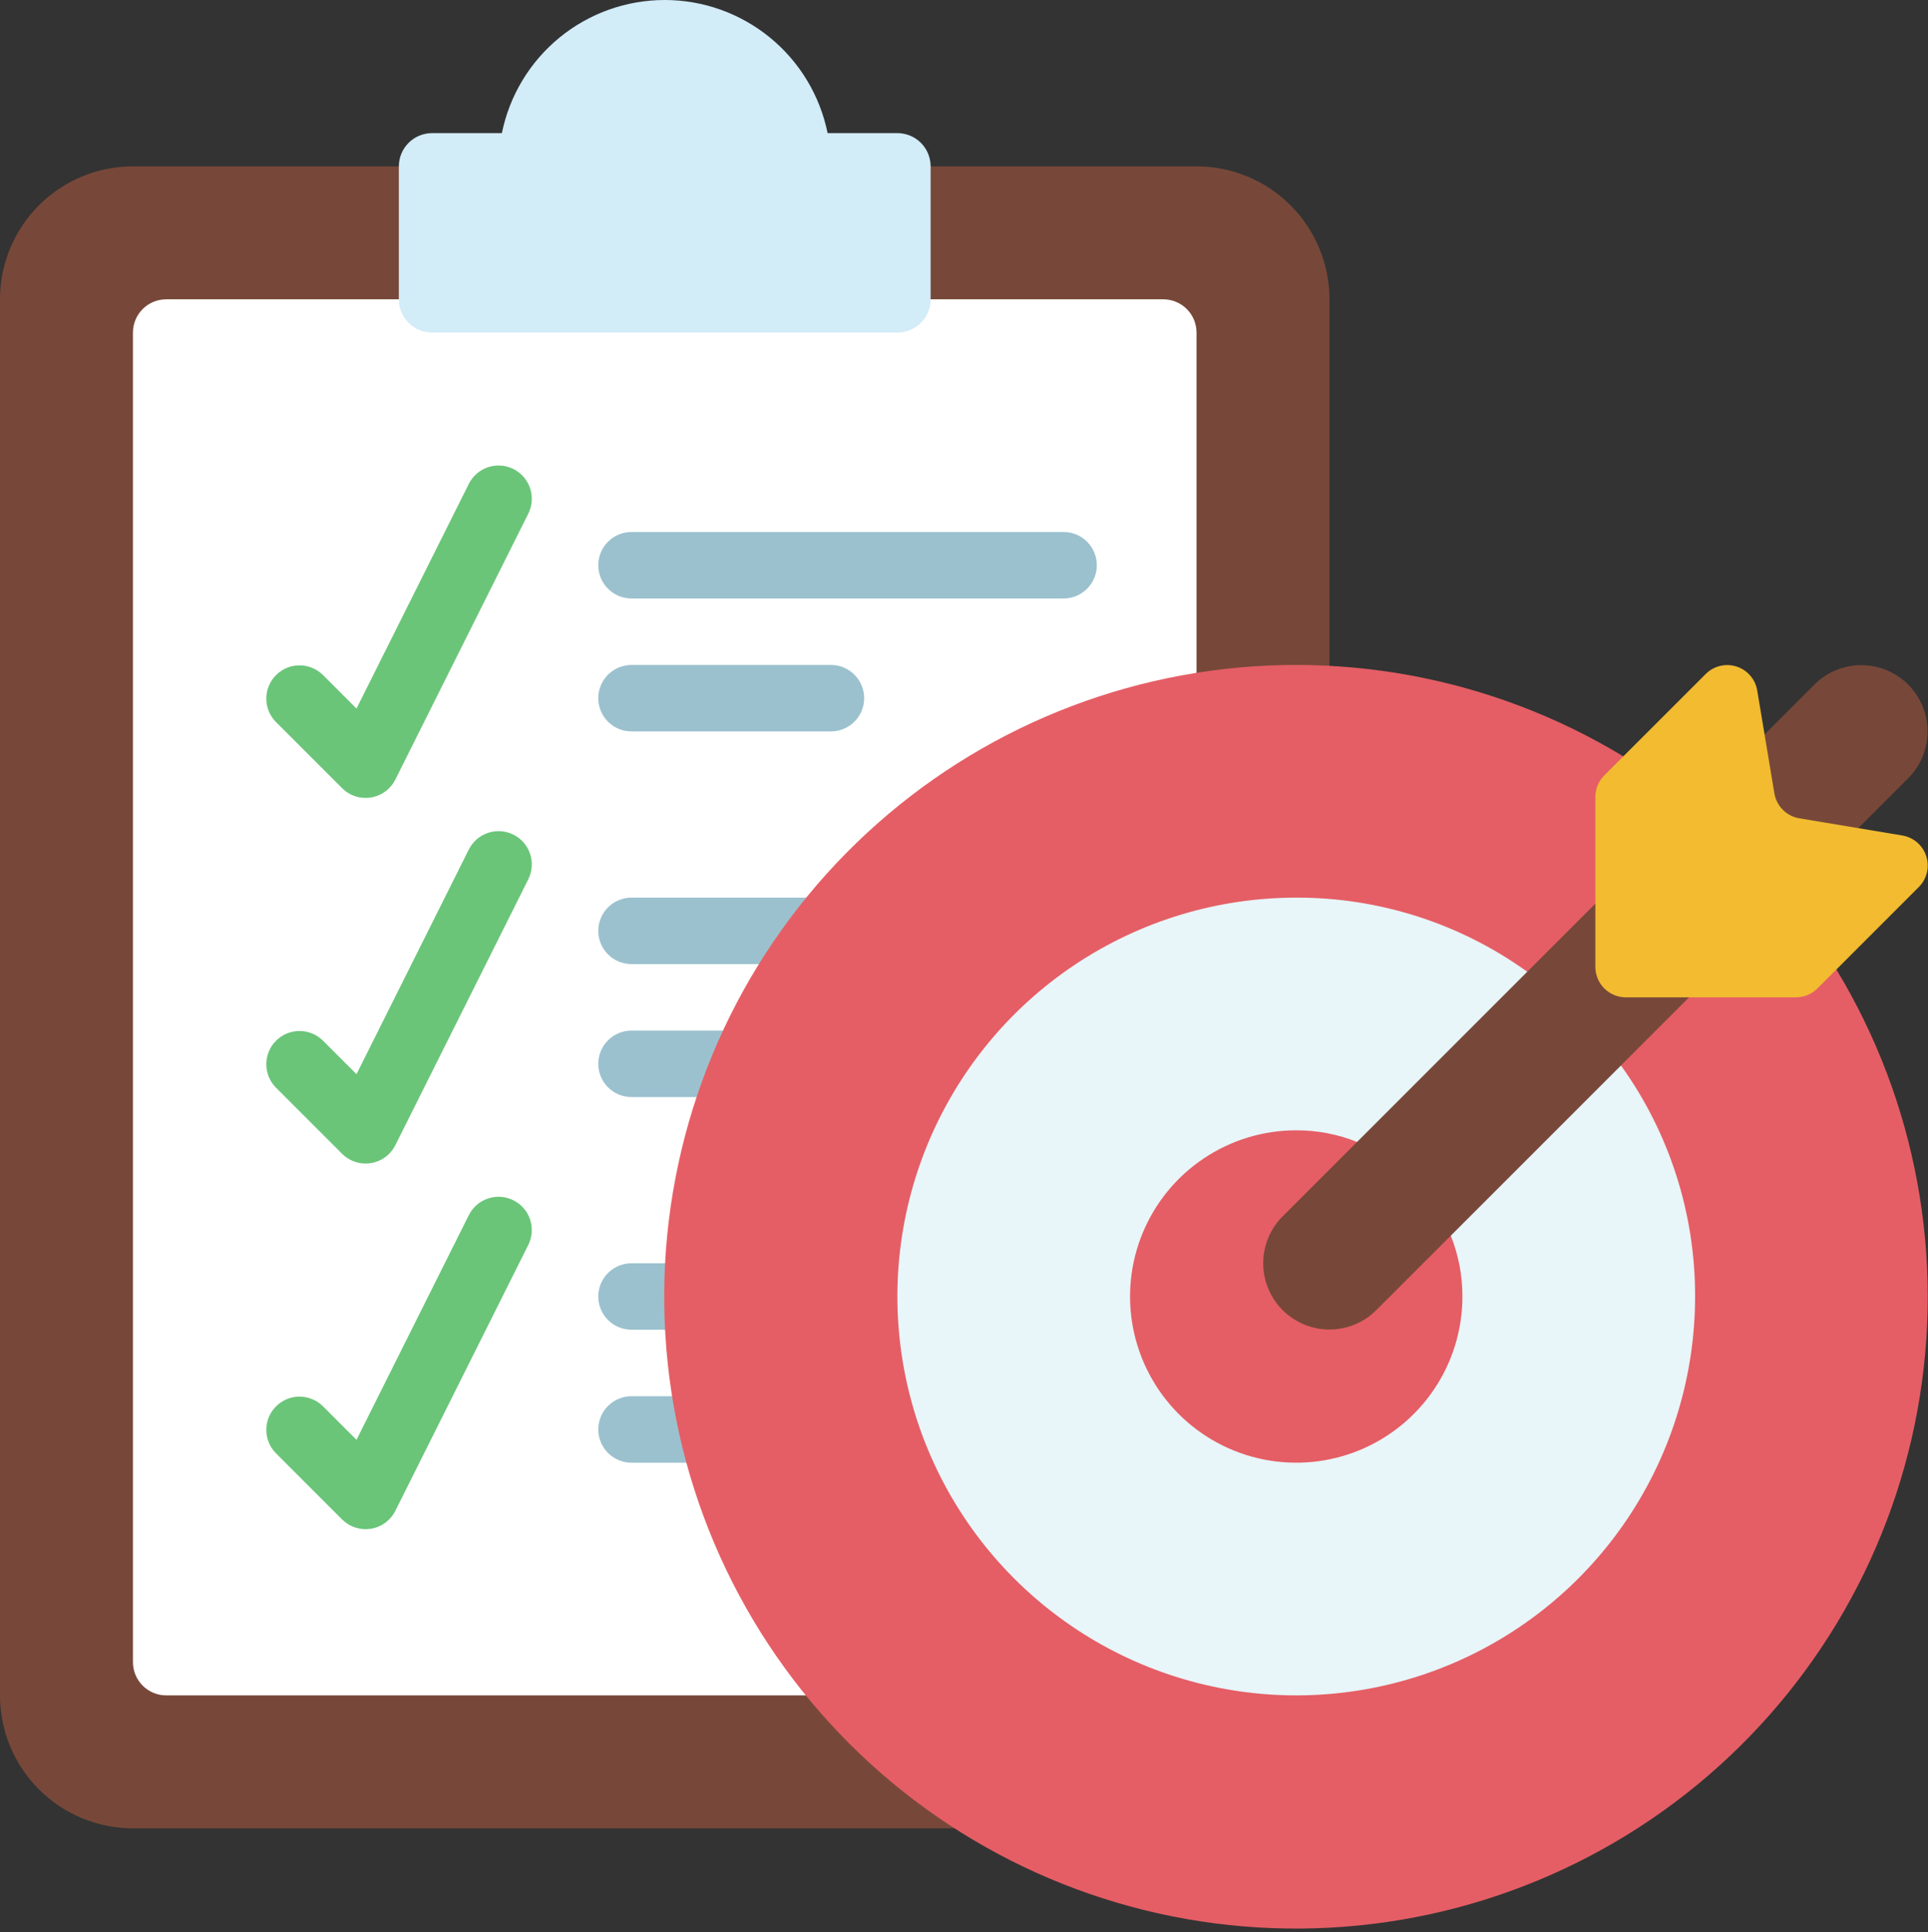
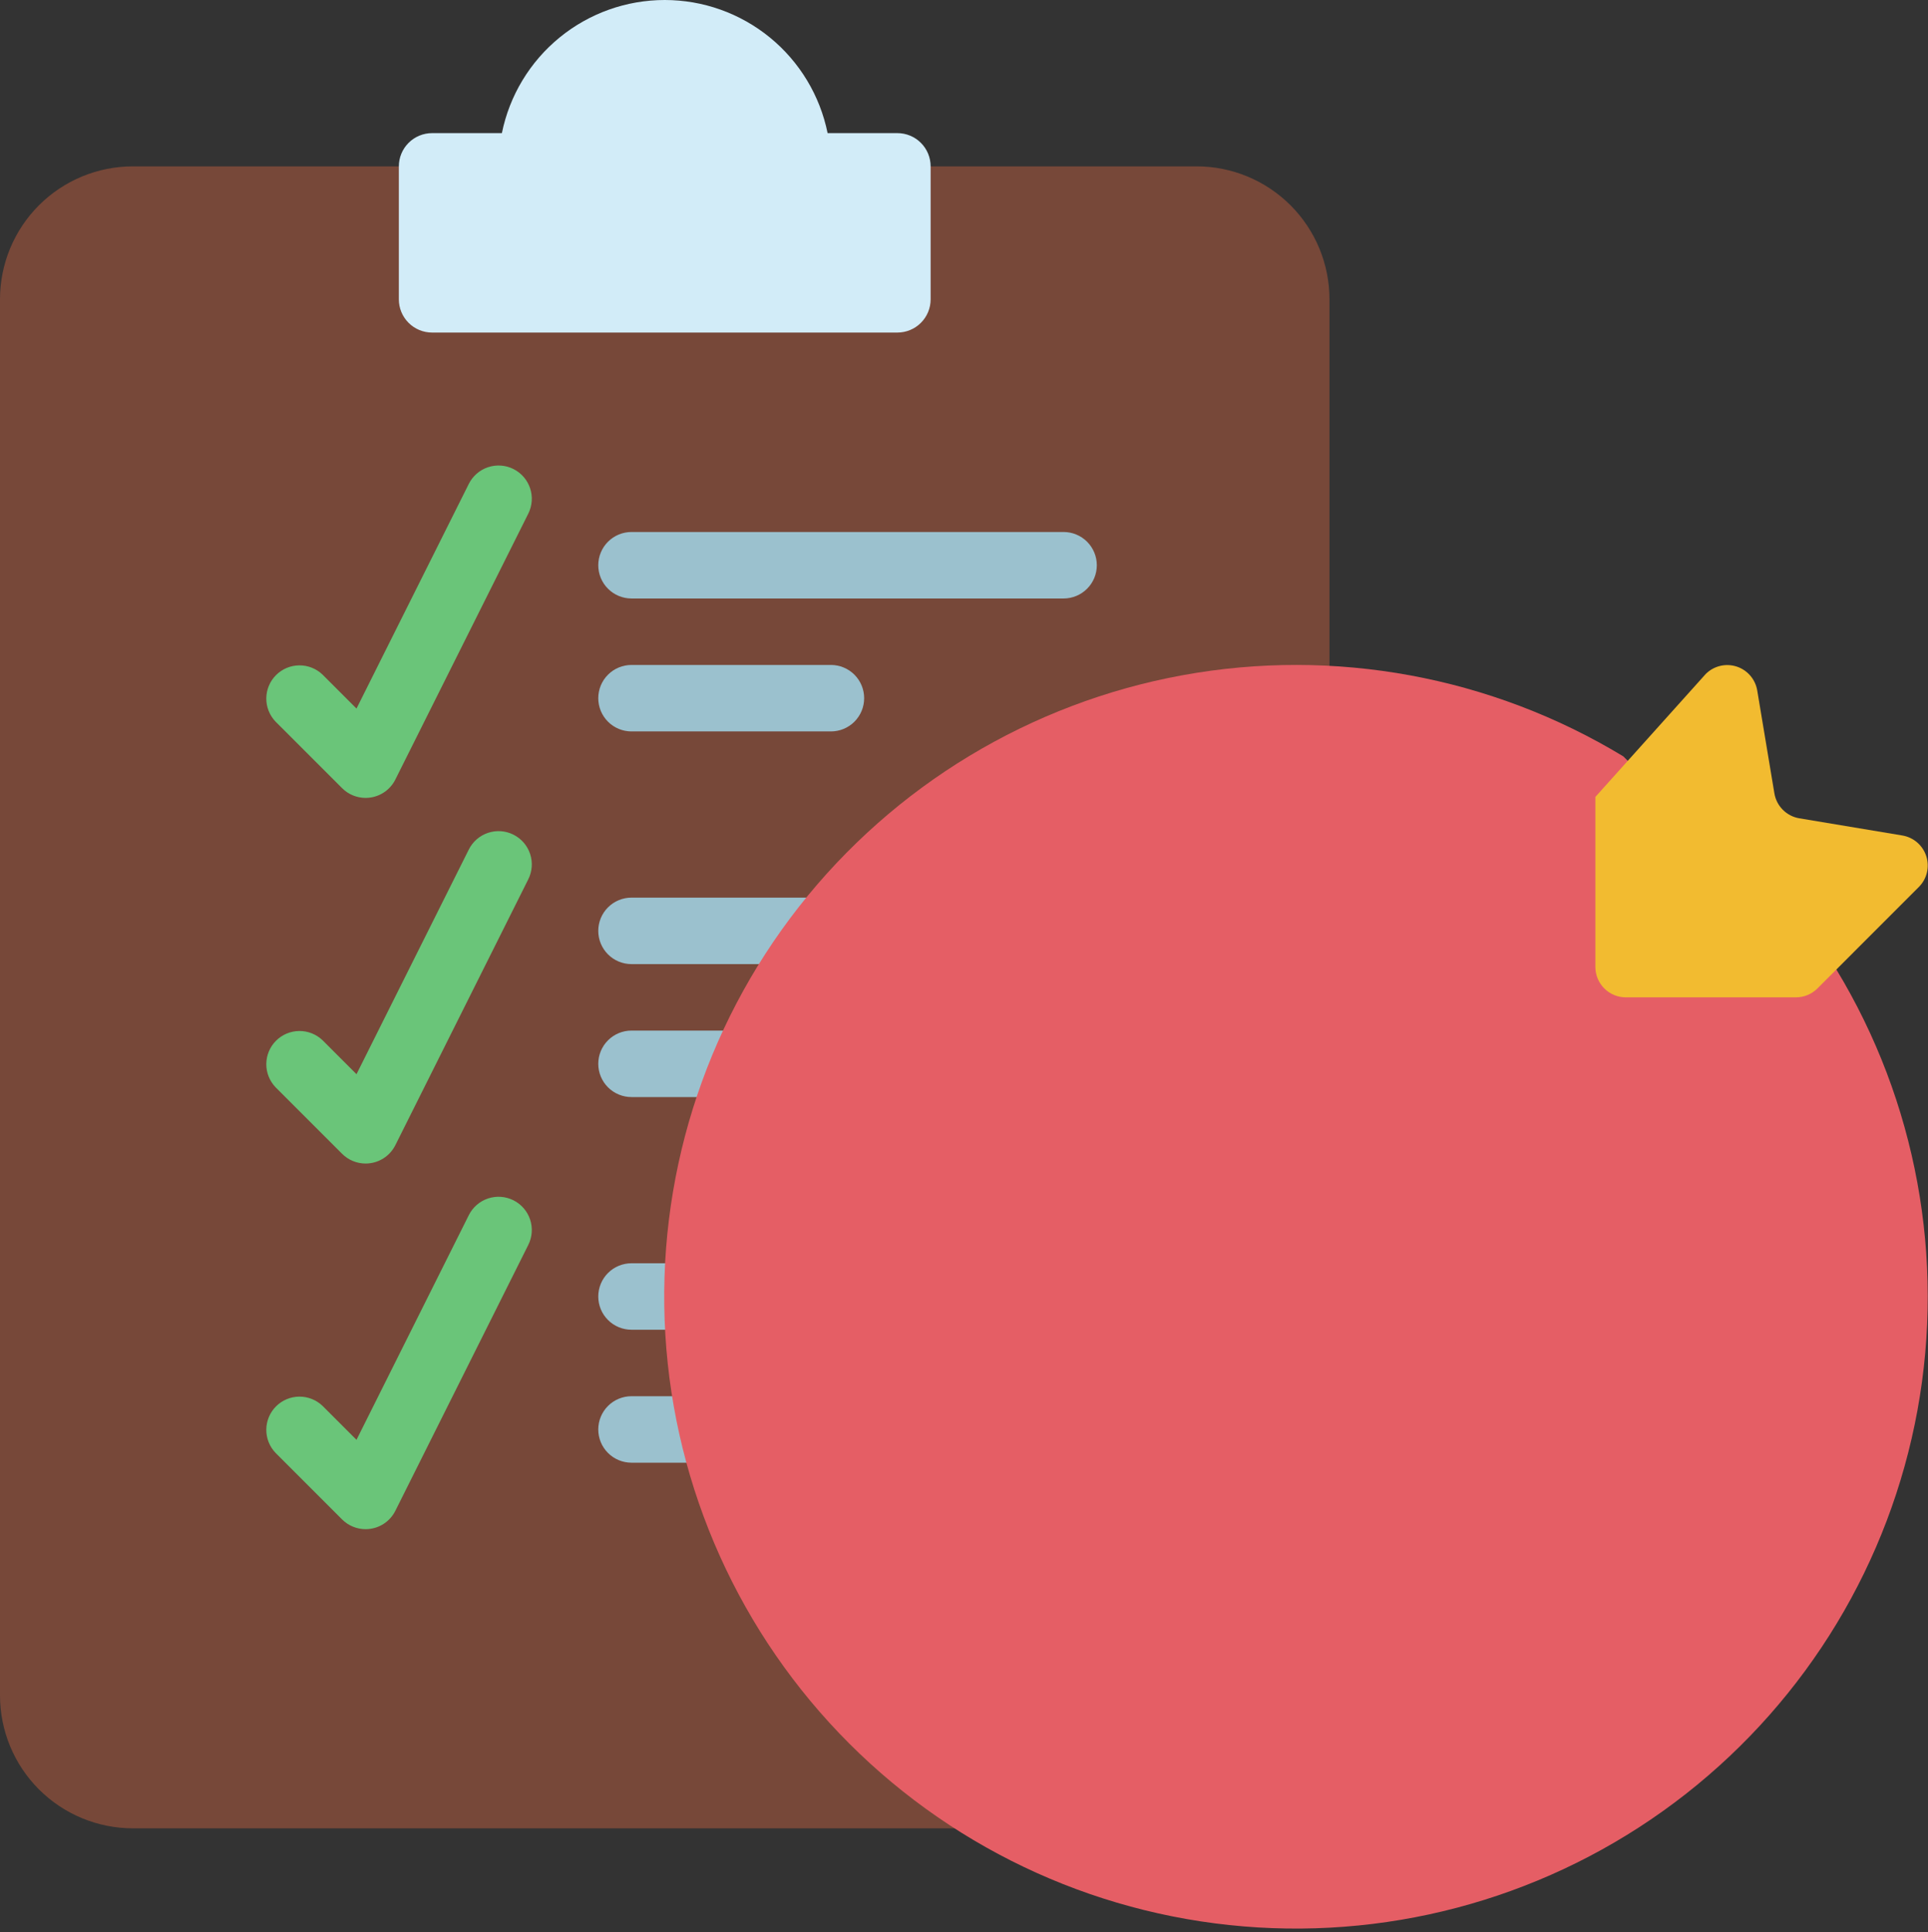
<svg xmlns="http://www.w3.org/2000/svg" width="495" height="496" viewBox="0 0 495 496" fill="none">
  <rect x="0" y="0" width="495" height="496" fill="#333333" stroke="none" />
  <path d="M341.333 170.965V76.843C341.333 67.79 337.737 59.108 331.336 52.707C324.935 46.306 316.253 42.709 307.2 42.709H34.133C25.081 42.709 16.399 46.306 9.997 52.707C3.596 59.108 0 67.79 0 76.843V435.243C0 444.296 3.596 452.977 9.997 459.379C16.399 465.78 25.081 469.376 34.133 469.376H245.504L341.333 170.965Z" fill="#774839" />
-   <path d="M307.2 172.757V85.376C307.2 83.113 306.301 80.942 304.701 79.342C303.101 77.742 300.93 76.843 298.667 76.843H42.667C40.404 76.843 38.233 77.742 36.633 79.342C35.033 80.942 34.134 83.113 34.134 85.376V426.709C34.134 428.973 35.033 431.143 36.633 432.743C38.233 434.344 40.404 435.243 42.667 435.243H207.19L307.2 172.757Z" fill="white" />
  <path d="M238.934 42.709V76.843C238.934 79.106 238.035 81.276 236.434 82.877C234.834 84.477 232.664 85.376 230.4 85.376H110.934C108.671 85.376 106.5 84.477 104.9 82.877C103.299 81.276 102.4 79.106 102.4 76.843V42.709C102.4 40.446 103.299 38.276 104.9 36.675C106.5 35.075 108.671 34.176 110.934 34.176H128.854C130.812 24.531 136.045 15.86 143.665 9.631C151.286 3.403 160.825 0 170.667 0C180.509 0 190.048 3.403 197.669 9.631C205.289 15.86 210.522 24.531 212.48 34.176H230.4C232.664 34.176 234.834 35.075 236.434 36.675C238.035 38.276 238.934 40.446 238.934 42.709Z" fill="#D2ECF8" />
  <path d="M273.066 153.643H162.133C159.87 153.643 157.699 152.744 156.099 151.143C154.499 149.543 153.6 147.373 153.6 145.11C153.6 142.846 154.499 140.676 156.099 139.076C157.699 137.475 159.87 136.576 162.133 136.576H273.066C275.329 136.576 277.5 137.475 279.1 139.076C280.701 140.676 281.6 142.846 281.6 145.11C281.6 147.373 280.701 149.543 279.1 151.143C277.5 152.744 275.329 153.643 273.066 153.643ZM213.333 187.776H162.133C159.87 187.776 157.699 186.877 156.099 185.277C154.499 183.677 153.6 181.506 153.6 179.243C153.6 176.98 154.499 174.809 156.099 173.209C157.699 171.609 159.87 170.71 162.133 170.71H213.333C215.596 170.71 217.767 171.609 219.367 173.209C220.967 174.809 221.866 176.98 221.866 179.243C221.866 181.506 220.967 183.677 219.367 185.277C217.767 186.877 215.596 187.776 213.333 187.776ZM213.333 247.51H162.133C159.87 247.51 157.699 246.61 156.099 245.01C154.499 243.41 153.6 241.239 153.6 238.976C153.6 236.713 154.499 234.543 156.099 232.942C157.699 231.342 159.87 230.443 162.133 230.443H213.333C215.596 230.443 217.767 231.342 219.367 232.942C220.967 234.543 221.866 236.713 221.866 238.976C221.866 241.239 220.967 243.41 219.367 245.01C217.767 246.61 215.596 247.51 213.333 247.51ZM194.73 281.643H162.133C159.87 281.643 157.699 280.744 156.099 279.143C154.499 277.543 153.6 275.373 153.6 273.11C153.6 270.846 154.499 268.676 156.099 267.076C157.699 265.475 159.87 264.576 162.133 264.576H194.73C196.993 264.576 199.164 265.475 200.764 267.076C202.365 268.676 203.264 270.846 203.264 273.11C203.264 275.373 202.365 277.543 200.764 279.143C199.164 280.744 196.993 281.643 194.73 281.643ZM183.296 341.376H162.133C159.87 341.376 157.699 340.477 156.099 338.877C154.499 337.277 153.6 335.106 153.6 332.843C153.6 330.58 154.499 328.409 156.099 326.809C157.699 325.209 159.87 324.31 162.133 324.31H183.296C185.559 324.31 187.729 325.209 189.33 326.809C190.93 328.409 191.829 330.58 191.829 332.843C191.829 335.106 190.93 337.277 189.33 338.877C187.729 340.477 185.559 341.376 183.296 341.376ZM186.965 375.51H162.133C159.87 375.51 157.699 374.61 156.099 373.01C154.499 371.41 153.6 369.239 153.6 366.976C153.6 364.713 154.499 362.543 156.099 360.942C157.699 359.342 159.87 358.443 162.133 358.443H186.965C189.228 358.443 191.399 359.342 192.999 360.942C194.599 362.543 195.498 364.713 195.498 366.976C195.498 369.239 194.599 371.41 192.999 373.01C191.399 374.61 189.228 375.51 186.965 375.51Z" fill="#9BC1CE" />
  <path d="M93.866 204.843C91.603 204.842 89.433 203.943 87.833 202.342L70.766 185.276C69.212 183.666 68.352 181.511 68.371 179.273C68.391 177.036 69.288 174.896 70.87 173.314C72.453 171.731 74.593 170.834 76.83 170.815C79.068 170.795 81.223 171.655 82.833 173.21L91.528 181.905L120.362 124.228C120.863 123.225 121.557 122.331 122.403 121.596C123.25 120.861 124.233 120.3 125.296 119.945C126.36 119.59 127.483 119.448 128.601 119.527C129.719 119.606 130.811 119.904 131.814 120.405C132.817 120.906 133.711 121.6 134.446 122.446C135.181 123.293 135.742 124.276 136.097 125.34C136.452 126.403 136.594 127.526 136.515 128.644C136.436 129.762 136.138 130.854 135.637 131.857L101.504 200.124C100.898 201.334 100.014 202.383 98.924 203.184C97.833 203.986 96.567 204.516 95.232 204.732C94.78 204.807 94.324 204.844 93.866 204.843ZM93.866 298.709C91.603 298.709 89.433 297.81 87.833 296.209L70.766 279.143C69.212 277.533 68.352 275.378 68.371 273.14C68.391 270.903 69.288 268.762 70.87 267.18C72.453 265.598 74.593 264.701 76.83 264.681C79.068 264.662 81.223 265.522 82.833 267.076L91.528 275.772L120.362 218.095C121.374 216.069 123.149 214.529 125.296 213.812C127.444 213.095 129.788 213.26 131.814 214.272C133.84 215.284 135.38 217.059 136.097 219.206C136.814 221.354 136.649 223.698 135.637 225.724L101.504 293.99C100.898 295.201 100.014 296.25 98.924 297.051C97.833 297.852 96.567 298.383 95.232 298.598C94.78 298.674 94.324 298.711 93.866 298.709ZM93.866 392.576C91.603 392.576 89.433 391.676 87.833 390.076L70.766 373.009C69.212 371.4 68.352 369.244 68.371 367.007C68.391 364.769 69.288 362.629 70.87 361.047C72.453 359.465 74.593 358.567 76.83 358.548C79.068 358.529 81.223 359.389 82.833 360.943L91.528 369.639L120.362 311.962C121.374 309.936 123.149 308.395 125.296 307.679C127.444 306.962 129.788 307.127 131.814 308.139C133.84 309.15 135.38 310.925 136.097 313.073C136.814 315.22 136.649 317.565 135.637 319.59L101.504 387.857C100.898 389.068 100.014 390.117 98.924 390.918C97.833 391.719 96.567 392.249 95.232 392.465C94.78 392.54 94.324 392.577 93.866 392.576Z" fill="#6AC579" />
  <path d="M471.467 248.875C492.007 282.784 499.417 323.042 492.296 362.042C485.176 401.043 464.019 436.085 432.821 460.549C401.624 485.013 362.548 497.204 322.974 494.819C283.401 492.434 246.072 475.638 218.038 447.605C190.005 419.571 173.209 382.242 170.824 342.668C168.439 303.095 180.63 264.019 205.094 232.821C229.558 201.624 264.6 180.467 303.6 173.347C342.601 166.226 382.859 173.636 416.768 194.176L471.467 248.875Z" fill="#E55E65" />
-   <path d="M416.171 273.536C428.595 290.811 435.254 311.564 435.2 332.843C435.2 353.096 429.195 372.894 417.943 389.733C406.691 406.573 390.698 419.698 371.987 427.448C353.276 435.199 332.687 437.226 312.823 433.275C292.96 429.324 274.714 419.571 260.393 405.251C246.072 390.93 236.319 372.684 232.368 352.82C228.417 332.956 230.445 312.367 238.195 293.656C245.946 274.945 259.07 258.952 275.91 247.7C292.75 236.448 312.548 230.443 332.8 230.443C354.079 230.39 374.832 237.049 392.107 249.472L416.171 273.536Z" fill="#E8F5F9" />
  <path d="M372.48 317.227C374.468 322.192 375.482 327.494 375.466 332.843C375.466 341.282 372.964 349.531 368.276 356.547C363.587 363.564 356.924 369.032 349.127 372.262C341.331 375.491 332.752 376.336 324.476 374.69C316.199 373.043 308.597 368.98 302.63 363.013C296.663 357.046 292.599 349.443 290.953 341.167C289.306 332.89 290.151 324.311 293.381 316.515C296.61 308.719 302.079 302.055 309.095 297.367C316.112 292.679 324.361 290.176 332.8 290.176C338.148 290.161 343.45 291.175 348.416 293.163L372.48 317.227Z" fill="#E55E65" />
-   <path d="M409.6 231.979L329.301 312.277C327.721 313.857 326.468 315.733 325.613 317.798C324.758 319.862 324.317 322.075 324.317 324.309C324.317 326.544 324.758 328.757 325.613 330.821C326.468 332.886 327.721 334.761 329.301 336.341C330.881 337.921 332.757 339.175 334.822 340.03C336.886 340.885 339.099 341.325 341.333 341.325C343.568 341.325 345.78 340.885 347.845 340.03C349.909 339.175 351.785 337.921 353.365 336.341L433.664 256.043L409.6 231.979ZM440.235 201.344L465.835 175.744C469.026 172.553 473.354 170.76 477.867 170.76C482.379 170.76 486.707 172.553 489.899 175.744C493.09 178.935 494.882 183.263 494.882 187.776C494.882 192.289 493.09 196.617 489.899 199.808L464.299 225.408L440.235 201.344Z" fill="#774839" />
-   <path d="M451.157 177.263L455.56 203.665C455.825 205.271 456.587 206.754 457.738 207.904C458.889 209.055 460.371 209.817 461.977 210.082L488.379 214.485C489.798 214.716 491.125 215.334 492.214 216.271C493.304 217.208 494.114 218.427 494.555 219.795C494.996 221.162 495.051 222.625 494.715 224.022C494.378 225.419 493.662 226.696 492.646 227.712L466.611 253.756C465.882 254.485 465.015 255.062 464.062 255.455C463.108 255.847 462.087 256.047 461.056 256.043H417.416C415.343 256.043 413.355 255.219 411.889 253.753C410.423 252.287 409.6 250.299 409.6 248.226V204.587C409.6 202.516 410.422 200.53 411.887 199.066L437.93 173.03C438.944 172.015 440.218 171.299 441.613 170.96C443.007 170.621 444.468 170.674 445.835 171.111C447.202 171.548 448.422 172.354 449.36 173.439C450.299 174.525 450.921 175.848 451.157 177.263Z" fill="#F2BB30" />
+   <path d="M451.157 177.263L455.56 203.665C455.825 205.271 456.587 206.754 457.738 207.904C458.889 209.055 460.371 209.817 461.977 210.082L488.379 214.485C489.798 214.716 491.125 215.334 492.214 216.271C493.304 217.208 494.114 218.427 494.555 219.795C494.996 221.162 495.051 222.625 494.715 224.022C494.378 225.419 493.662 226.696 492.646 227.712L466.611 253.756C465.882 254.485 465.015 255.062 464.062 255.455C463.108 255.847 462.087 256.047 461.056 256.043H417.416C415.343 256.043 413.355 255.219 411.889 253.753C410.423 252.287 409.6 250.299 409.6 248.226V204.587L437.93 173.03C438.944 172.015 440.218 171.299 441.613 170.96C443.007 170.621 444.468 170.674 445.835 171.111C447.202 171.548 448.422 172.354 449.36 173.439C450.299 174.525 450.921 175.848 451.157 177.263Z" fill="#F2BB30" />
</svg>